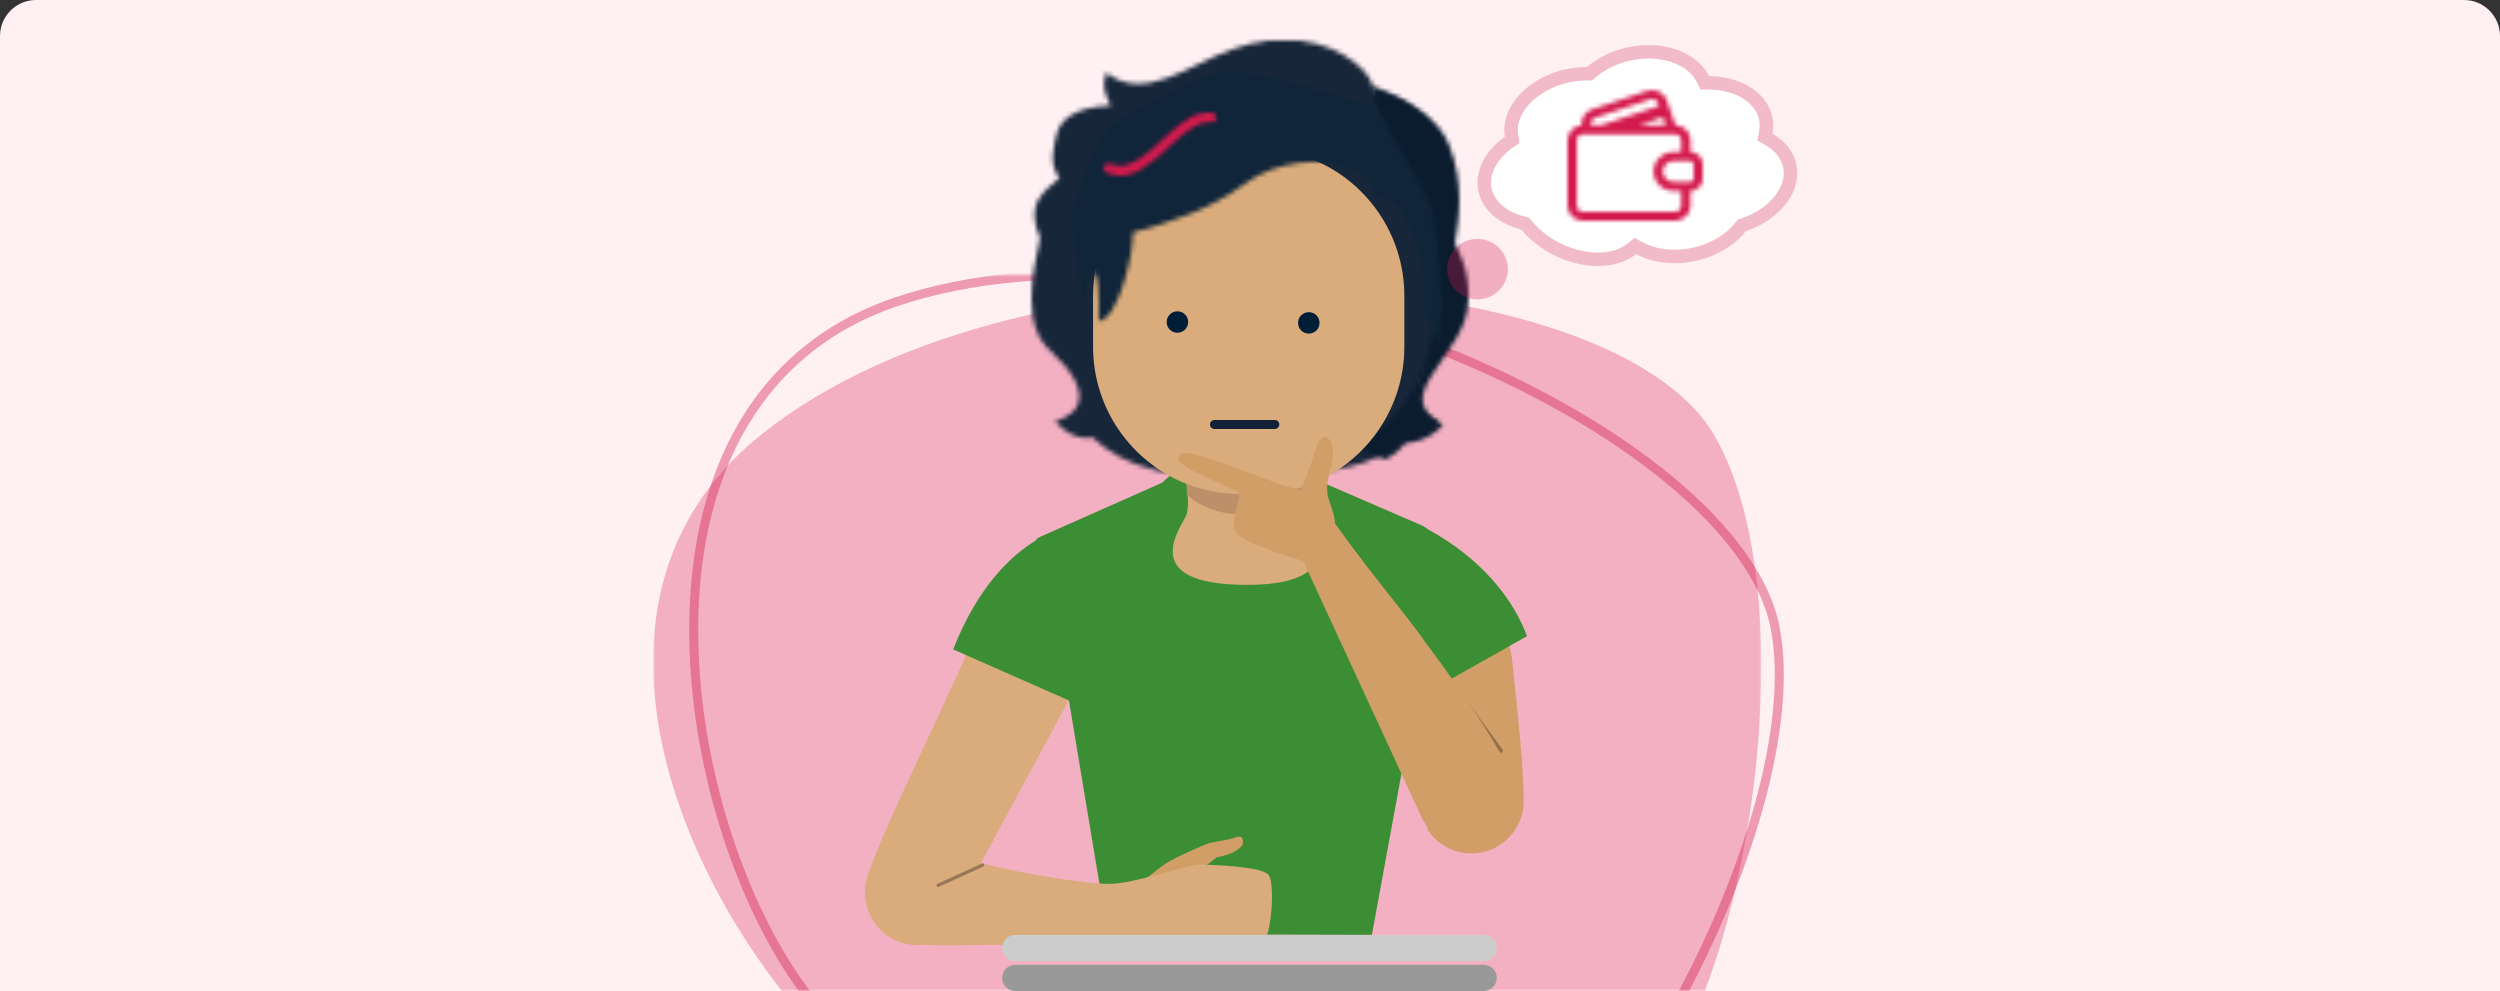
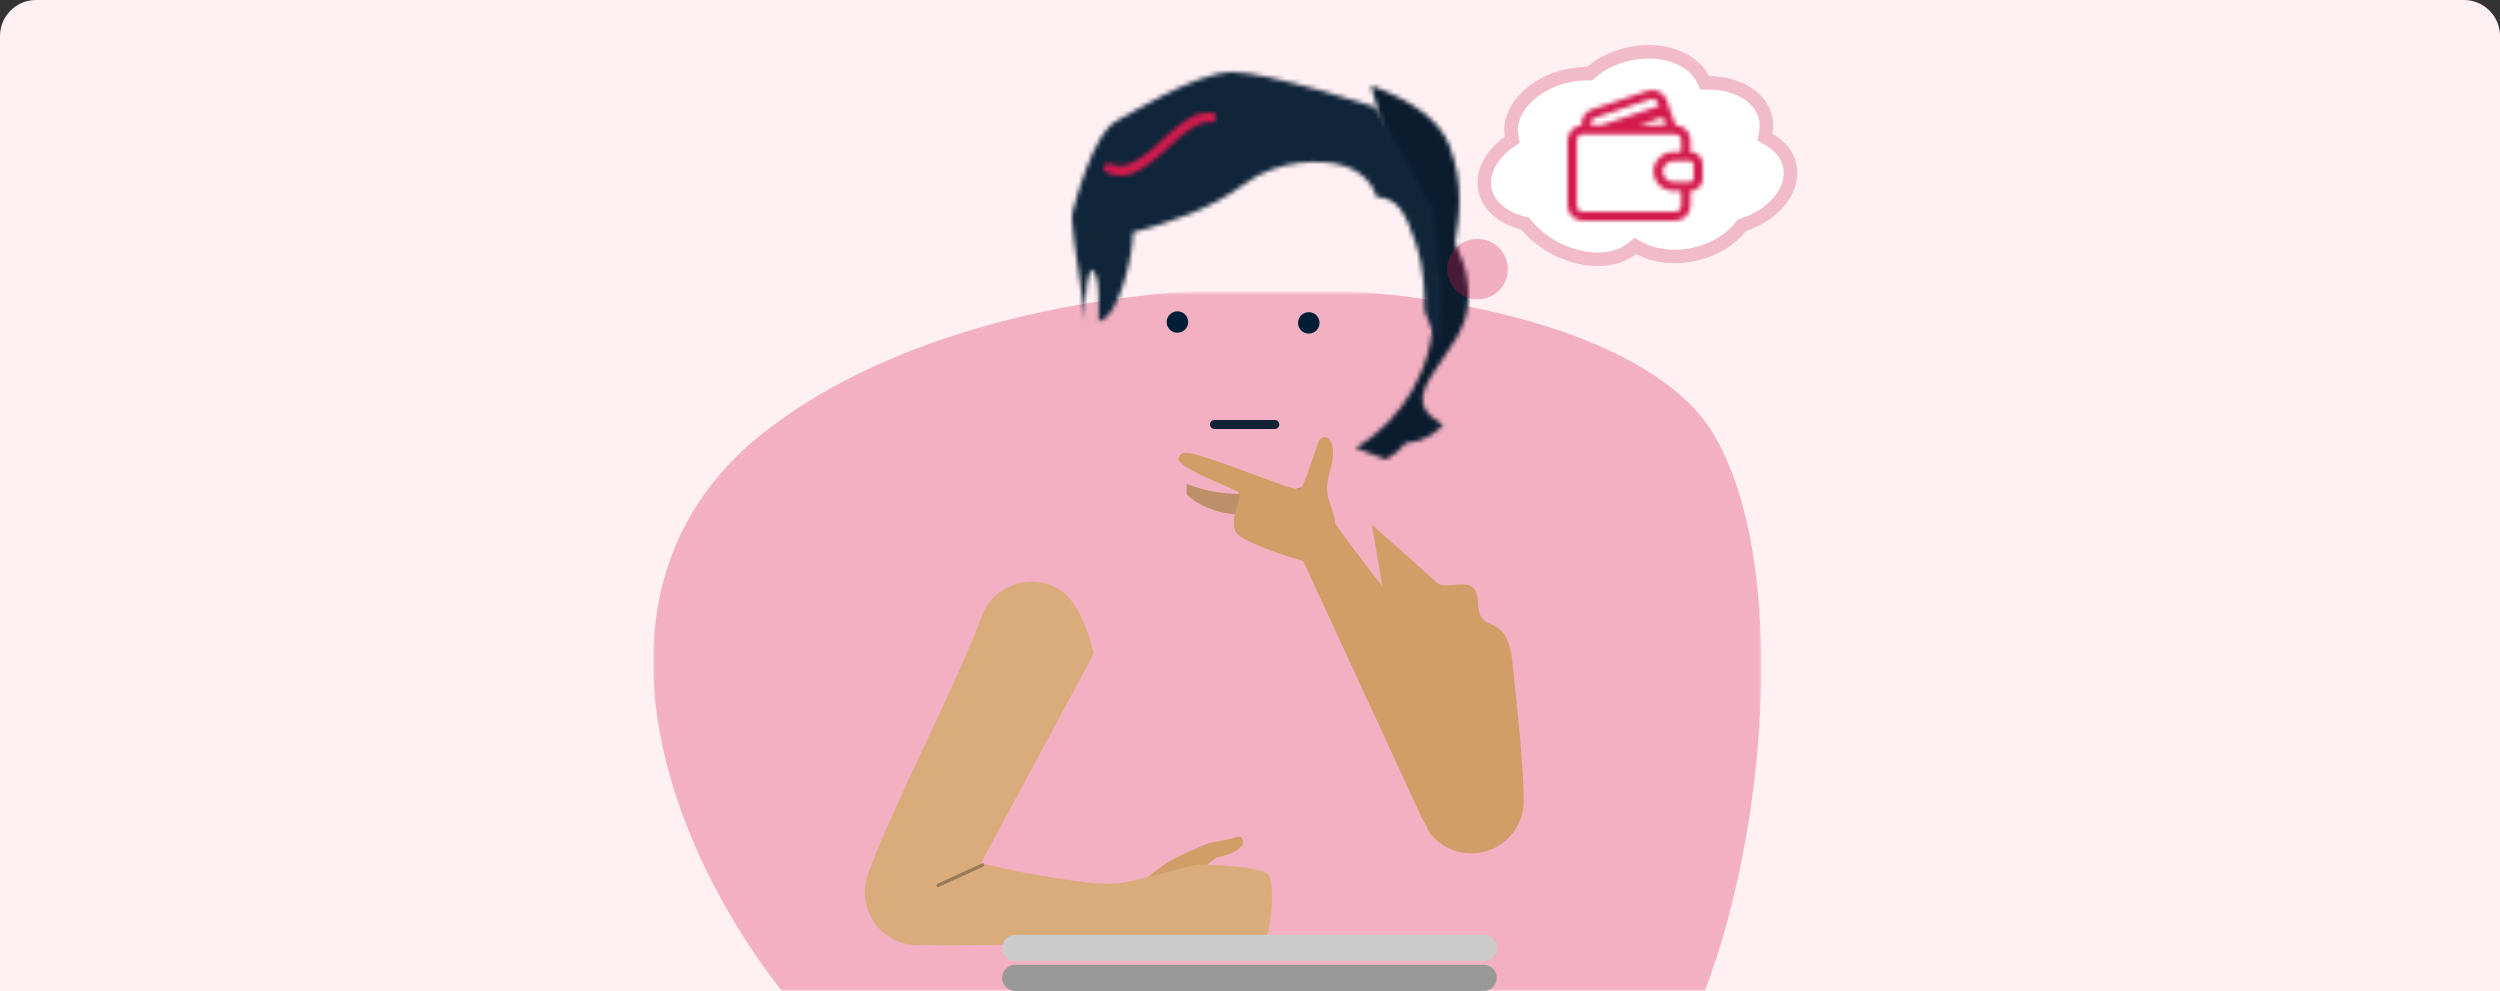
<svg xmlns="http://www.w3.org/2000/svg" xmlns:xlink="http://www.w3.org/1999/xlink" width="555px" height="220px" viewBox="0 0 555 220" version="1.1">
  <rect x="0" y="0" width="555" height="220" fill="#333333" stroke="none" />
  <title>Waarom stijgt premie-OO</title>
  <defs>
-     <path d="M8,0 L547,0 C551.418,-8.11624501e-16 555,3.582 555,8 L555,220 L555,220 L0,220 L0,8 C-5.41083001e-16,3.582 3.582,4.36433818e-15 8,0 Z" id="path-1" />
+     <path d="M8,0 L547,0 C551.418,-8.11624501e-16 555,3.582 555,8 L555,220 L555,220 L0,220 L0,8 C-5.41083001e-16,3.582 3.582,4.36433818e-15 8,0 " id="path-1" />
    <polygon id="path-3" points="0 0 246 0 246 155 0 155" />
-     <polygon id="path-5" points="0 0 245 0 245 159 0 159" />
    <path d="M52.683,0 C50.055,0.292 47.257,0.928 44.318,2.002 L44.318,2.002 C34.841,5.466 24.969,13.732 16.587,7.121 L16.587,7.121 C15.656,10.242 16.029,11.161 17.567,14.436 L17.567,14.436 C8.958,14.738 6.19,18.074 5.576,20.803 L5.576,20.803 C4.96,23.531 3.73,27.474 6.19,30.506 L6.19,30.506 C2.808,33.539 -1.497,35.965 1.885,43.849 L1.885,43.849 C0.039,52.036 -2.113,63.556 4.345,69.018 L4.345,69.018 C14.185,78.115 10.802,82.968 5.268,84.484 L5.268,84.484 C5.268,84.484 8.65,89.033 13.569,88.121 L13.569,88.121 C16.951,91.153 24.638,97.825 46.161,96.916 L46.161,96.916 C67.686,96.007 76.295,94.794 81.521,88.729 L81.521,88.729 C81.521,88.729 86.444,88.729 90.132,84.786 L90.132,84.786 C86.136,82.362 83.368,80.237 87.364,74.173 L87.364,74.173 C91.362,68.109 95.667,64.167 95.973,57.493 L95.973,57.493 C96.283,50.824 93.821,47.184 92.901,45.061 L92.901,45.061 C93.821,39.604 95.051,32.325 91.669,23.836 L91.669,23.836 C88.288,15.344 79.985,11.403 75.99,11.403 L75.99,11.403 C76.204,7.782 69.814,1.201 59.441,0 L59.441,0 L52.683,0 Z" id="path-7" />
    <path d="M7.185,24.451 C7.209,24.524 7.229,24.597 7.252,24.668 L7.252,24.668 C11.46,24.668 13.224,27.78 15.399,34.283 L15.399,34.283 C16.728,38.261 17.195,41.845 17.353,44.791 L17.353,44.791 L17.353,49.451 C17.353,62.719 10.366,74.288 0.012,80.39 L0.012,80.39 L0,80.486 L6.737,83 C8.454,82.023 9.856,80.824 11.066,79.339 L11.066,79.339 C11.066,79.339 15.803,79.339 19.351,75.337 L19.351,75.337 C15.504,72.874 12.844,70.719 16.692,64.561 L16.692,64.561 C20.533,58.402 24.674,54.397 24.975,47.628 L24.975,47.628 C25.27,40.849 22.904,37.157 22.015,35.002 L22.015,35.002 C22.904,29.463 24.087,22.074 20.832,13.448 L20.832,13.448 C18.755,7.954 12.937,3.471 3.376,0 L3.376,0 C7.74,14.349 7.695,23.236 7.185,24.451 L7.185,24.451 Z" id="path-9" />
    <path d="M35.226,0.008 C26.895,0.341 12,9.821 10.232,10.644 L10.232,10.644 C4.513,13.303 0.651,29.406 0.102,31.084 L0.102,31.084 C-0.448,32.762 1.401,43.996 1.401,43.996 L1.401,43.996 L3.052,55.466 C3.01,54.974 2.431,47.909 4.185,43.88 L4.185,43.88 C6.229,44.448 5.951,50.754 5.903,55.305 L5.903,55.305 C10.464,54.789 13.776,39.521 13.501,35.603 L13.501,35.603 C21.752,33.367 30.571,30.541 38.166,24.922 L38.166,24.922 C45.931,19.178 55.687,19.382 60.187,20.756 L60.187,20.756 C64.422,22.05 66.844,24.995 67.67,27.793 L67.67,27.793 C72.046,27.793 73.879,30.952 76.139,37.556 L76.139,37.556 C78.395,44.156 78.257,49.709 78.257,53.064 L78.257,53.064 L81.134,60 C81.134,60 81.701,57.983 81.977,52.668 L81.977,52.668 C82.252,47.351 79.991,30.419 79.991,30.419 L79.991,30.419 L75.651,22.177 L67.412,7.819 C67.412,7.819 43.573,0.002 35.647,0 L35.647,0 C35.501,0 35.361,0.003 35.226,0.008 L35.226,0.008 Z" id="path-11" />
    <path d="M17.675,2.132 L17.193,2.487 C17.031,2.61 16.865,2.738 16.696,2.873 L16.696,2.873 L16.178,3.289 L15.639,3.737 C15.546,3.816 15.454,3.895 15.36,3.976 L15.36,3.976 L14.784,4.474 L14.183,5.008 L13.227,5.871 L12.018,6.977 L11.425,7.508 C11.327,7.593 11.23,7.677 11.135,7.761 L11.135,7.761 L10.576,8.244 L10.035,8.696 C9.858,8.841 9.685,8.981 9.513,9.116 L9.513,9.116 L9.011,9.505 C5.961,11.806 3.869,12.346 1.503,11.378 L1.503,11.378 C0.953,11.152 0.319,11.407 0.085,11.949 L0.085,11.949 C-0.147,12.49 0.112,13.112 0.664,13.336 L0.664,13.336 C4.197,14.784 7.044,13.868 11.16,10.536 L11.16,10.536 L11.716,10.079 C11.81,9.998 11.905,9.919 12.001,9.839 L12.001,9.839 L12.581,9.338 L13.179,8.809 L13.797,8.248 L14.685,7.434 L15.292,6.882 L16.15,6.121 C16.241,6.041 16.332,5.962 16.421,5.884 L16.421,5.884 L16.947,5.435 L17.446,5.018 L17.923,4.632 C18.002,4.57 18.079,4.511 18.154,4.452 L18.154,4.452 L18.601,4.113 C20.711,2.546 22.17,2.019 23.829,2.145 L23.829,2.145 C24.425,2.191 24.947,1.753 24.996,1.168 L24.996,1.168 C25.044,0.583 24.599,0.073 24.003,0.029 L24.003,0.029 C23.761,0.011 23.524,0 23.291,0 L23.291,0 C21.404,0 19.778,0.62 17.675,2.132 L17.675,2.132 Z" id="path-13" />
    <path d="M17.662,0.181 L5.415,4.28 L5.271,4.331 C3.81,4.89 2.956,6.337 3.138,7.807 L3.138,7.807 C1.383,7.941 0,9.37 0,11.111 L0,11.111 L0,25.686 L0.003,25.832 C0.08,27.593 1.576,29 3.41,29 L3.41,29 L23.863,29 L24.012,28.997 C25.826,28.921 27.274,27.469 27.274,25.686 L27.274,25.686 L27.274,22.375 C28.779,22.375 30,21.188 30,19.724 L30,19.724 L30,16.41 C30,14.947 28.779,13.76 27.274,13.76 L27.274,13.76 L27.274,11.111 L27.271,10.967 C27.194,9.252 25.777,7.874 24.012,7.8 L24.012,7.8 L23.969,7.8 L21.997,2.236 L21.945,2.096 C21.42,0.804 20.141,0 18.773,0 L18.773,0 C18.406,0 18.031,0.059 17.662,0.181 L17.662,0.181 Z M5.203,7.745 C5.026,7.082 5.402,6.387 6.08,6.16 L6.08,6.16 L18.329,2.061 L18.432,2.031 C19.114,1.858 19.829,2.224 20.061,2.881 L20.061,2.881 L20.285,3.51 L7.466,7.797 L5.22,7.797 L5.203,7.745 Z M21.172,6.014 L21.804,7.797 L15.841,7.797 L21.172,6.014 Z M3.308,27.008 C2.601,26.957 2.046,26.386 2.046,25.686 L2.046,25.686 L2.046,11.111 L2.049,11.011 C2.101,10.326 2.691,9.786 3.41,9.786 L3.41,9.786 L23.863,9.786 L23.966,9.788 C24.671,9.84 25.228,10.412 25.228,11.111 L25.228,11.111 L25.228,13.76 L23.524,13.76 C21.076,13.76 19.091,15.689 19.091,18.068 L19.091,18.068 L19.093,18.222 C19.177,20.53 21.129,22.375 23.524,22.375 L23.524,22.375 L25.228,22.375 L25.228,25.686 L25.223,25.786 C25.171,26.472 24.584,27.012 23.863,27.012 L23.863,27.012 L3.41,27.012 L3.308,27.008 Z M21.137,18.068 C21.137,16.786 22.206,15.748 23.524,15.748 L23.524,15.748 L27.274,15.748 C27.65,15.748 27.954,16.046 27.954,16.41 L27.954,16.41 L27.954,19.724 C27.954,20.09 27.65,20.385 27.274,20.385 L27.274,20.385 L23.524,20.385 C22.206,20.385 21.137,19.348 21.137,18.068 L21.137,18.068 Z" id="path-15" />
  </defs>
  <g id="OO-2023" stroke="none" stroke-width="1" fill="none" fill-rule="evenodd">
    <g id="Landingpage-OO-2023-Bewuzt" transform="translate(-665, -1194)">
      <g id="Waarom-stijgt-premie-OO" transform="translate(665, 1194)">
        <g id="Card/Item/Image">
          <mask id="mask-2" fill="white">
            <use xlink:href="#path-1" />
          </mask>
          <use id="Mask" fill="#FFF0F3" xlink:href="#path-1" />
          <rect id="Rectangle" mask="url(#mask-2)" x="0" y="0" width="555" height="220" />
        </g>
        <g id="Group-17" transform="translate(145, 9)">
          <path d="M217.911,1.219 C213.742,1.809 210.049,3.524 207.321,5.859 C206.339,5.862 205.335,5.924 204.312,6.068 C195.27,7.348 188.405,13.887 188.977,20.673 C188.996,20.902 189.045,21.122 189.081,21.347 C185.106,24.163 182.69,28.194 183.037,32.323 C183.437,37.049 187.343,40.642 192.729,41.959 C195.166,44.92 198.72,47.445 202.913,48.878 C205.265,49.683 207.574,50.064 209.722,50.064 C213.108,50.064 216.091,49.119 218.203,47.399 C220.585,48.694 223.532,49.433 226.749,49.433 C227.745,49.433 228.765,49.362 229.803,49.215 C235.23,48.446 239.857,45.778 242.579,42.306 C249.581,39.961 254.453,34.399 253.967,28.645 C253.682,25.268 251.609,22.47 248.484,20.665 C248.645,19.811 248.699,18.944 248.626,18.072 C248.122,12.096 242.013,7.926 234.387,7.889 C232.326,3.71 227.144,1 220.978,1 C219.979,1 218.954,1.07 217.911,1.219 Z" id="Path" fill="#FFFFFF" />
          <g id="Group-35-Copy">
            <g id="Liquid-shape" transform="translate(0, 52)">
              <g id="Group-67" opacity="0.3" transform="translate(0, 4)">
                <mask id="mask-4" fill="white">
                  <use xlink:href="#path-3" />
                </mask>
                <g id="Clip-66" />
                <path d="M235.372,31.322 C212.112,-7.604 83.346,-15.752 24.194,31.322 C-9.436,58.085 -3.728,100.732 15.432,135.19 C29.972,161.34 52.26,182.772 70.981,188.965 C114.369,203.319 190.564,195.794 210.458,186.876 C240.732,173.304 258.63,70.248 235.372,31.322 Z" id="Fill-65" fill="#D41A4D" mask="url(#mask-4)" />
              </g>
              <g id="Group-70" opacity="0.4" transform="translate(7, 0)">
                <mask id="mask-6" fill="white">
                  <use xlink:href="#path-5" />
                </mask>
                <g id="Clip-69" />
                <path d="M46.603,5.063 C14.004,16.081 -0.986,46.63 1.21,86.366 C3.097,120.491 18.046,156.122 36.251,170.769 C40.956,174.554 46.431,178.256 52.527,181.826 L54.064,182.716 C58.455,185.23 63.151,187.676 68.102,190.039 L69.859,190.869 C70.743,191.283 71.635,191.693 72.534,192.101 L74.342,192.914 C77.978,194.531 81.729,196.103 85.578,197.625 L87.51,198.381 C87.834,198.507 88.158,198.632 88.483,198.756 L90.438,199.5 L92.409,200.234 L94.394,200.96 C95.058,201.2 95.724,201.439 96.393,201.677 L98.406,202.384 C99.415,202.735 100.429,203.083 101.448,203.427 L103.492,204.11 C103.834,204.223 104.176,204.335 104.518,204.448 L106.579,205.116 L107.32,205.353 L108.801,205.821 L110.279,206.28 L111.754,206.732 L113.225,207.176 L115.425,207.826 L116.885,208.248 L118.339,208.662 L119.788,209.068 L121.229,209.464 L122.663,209.852 L124.089,210.231 L125.507,210.6 L126.916,210.961 L129.01,211.484 L130.393,211.821 L132.446,212.309 L133.8,212.621 L135.142,212.924 L136.47,213.217 L138.436,213.638 L140.368,214.036 L141.637,214.288 L143.511,214.647 L144.738,214.872 L145.948,215.088 L147.14,215.292 C147.337,215.325 147.533,215.357 147.728,215.39 L148.892,215.577 L150.035,215.754 L151.158,215.919 L152.26,216.073 C152.442,216.098 152.623,216.122 152.803,216.146 L153.873,216.283 L154.921,216.408 L155.945,216.522 L156.946,216.624 L157.923,216.713 L158.875,216.791 L159.802,216.857 C159.954,216.867 160.105,216.876 160.255,216.885 L161.143,216.932 C161.289,216.939 161.433,216.945 161.577,216.951 L162.424,216.98 C163.952,217.021 165.341,217 166.574,216.91 C200.307,214.486 251.42,122.742 243.098,78.328 C238.992,56.42 209.036,31.986 168.231,15.694 C125.543,-1.349 79.792,-6.154 46.603,5.063 Z M167.492,17.561 C207.72,33.622 237.189,57.659 241.132,78.7 C249.254,122.047 198.816,212.58 166.431,214.907 L165.762,214.947 C165.192,214.975 164.59,214.992 163.957,214.992 L163.184,214.988 C163.052,214.986 162.92,214.984 162.786,214.981 L161.97,214.958 L161.127,214.923 L160.257,214.875 L159.36,214.816 L158.437,214.744 C158.281,214.731 158.124,214.718 157.966,214.704 L157.006,214.614 L156.022,214.513 C155.856,214.495 155.688,214.477 155.52,214.458 L154.501,214.339 C154.329,214.318 154.156,214.297 153.982,214.275 L152.928,214.139 L151.852,213.992 C151.671,213.966 151.489,213.94 151.306,213.914 L150.199,213.749 L149.07,213.574 L147.922,213.388 L146.755,213.19 L144.969,212.874 L143.757,212.65 L142.526,212.415 L141.28,212.17 L140.017,211.915 L138.739,211.65 L137.446,211.374 L136.139,211.088 L134.153,210.641 L132.813,210.331 L130.78,209.848 L129.411,209.514 L127.337,208.995 L125.241,208.456 L123.125,207.896 L121.704,207.512 L120.276,207.119 L118.841,206.717 L116.678,206.098 L115.228,205.675 L113.774,205.244 L112.316,204.804 L110.854,204.357 L109.39,203.901 L107.188,203.203 C106.505,202.983 105.823,202.762 105.143,202.539 L103.108,201.866 L101.086,201.183 C100.414,200.954 99.744,200.723 99.076,200.491 L97.079,199.789 C93.761,198.612 90.499,197.396 87.304,196.146 L85.395,195.391 C85.078,195.265 84.762,195.138 84.447,195.011 L82.562,194.244 C82.25,194.116 81.938,193.987 81.627,193.858 L79.769,193.079 C76.378,191.645 73.079,190.171 69.885,188.663 L68.153,187.837 C67.005,187.284 65.872,186.726 64.753,186.165 L63.087,185.319 C62.535,185.036 61.988,184.752 61.444,184.468 L59.824,183.61 C51.247,179.019 43.689,174.179 37.502,169.201 C19.791,154.952 5.065,119.854 3.208,86.255 C1.056,47.333 15.62,17.654 47.241,6.967 C79.92,-4.078 125.207,0.679 167.492,17.561 Z" id="Stroke-68" fill="#D41A4D" fill-rule="nonzero" mask="url(#mask-6)" />
              </g>
            </g>
            <g id="Group-74" transform="translate(84, 0)">
              <mask id="mask-8" fill="white">
                <use xlink:href="#path-7" />
              </mask>
              <g id="Clip-73" />
-               <polygon id="Fill-72" fill="#182639" mask="url(#mask-8)" points="-3.447 99.155 97.614 99.155 97.614 -1.328 -3.447 -1.328" />
            </g>
            <g id="Group-77" transform="translate(156, 10)">
              <mask id="mask-10" fill="white">
                <use xlink:href="#path-9" />
              </mask>
              <g id="Clip-76" />
              <polygon id="Fill-75" fill="#0B1C2F" mask="url(#mask-10)" points="-1.315 84.323 26.585 84.323 26.585 -1.325 -1.315 -1.325" />
            </g>
            <g id="Group-100" transform="translate(47, 24)">
              <path d="M117.746,113.99 L112.567,83.495 C112.567,83.495 124.54,94.103 126.981,96.339 C129.421,98.575 136.027,93.604 136.142,100.913 C136.268,108.419 142.475,102.162 143.729,113.858 L143.989,116.277 C145.148,127.148 146.223,137.759 146.273,144.716 C146.321,151.736 140.223,157.201 133.272,156.377 C129.835,155.966 126.893,154.084 125.051,151.402 C125.051,151.402 111.851,108.501 117.746,113.99" id="Fill-78" fill="#D19E68" />
              <path d="M50.832,112.092 L20.131,169.079 C18.134,174.619 14.999,177.821 9.249,176.573 C2.349,175.067 -1.675,167.846 0.672,161.169 C5.671,146.951 20.717,118.209 25.874,103.974 C28.382,97.041 36.512,94.047 42.899,97.697 C46.243,99.608 48.887,104.407 50.832,112.092" id="Fill-80" fill="#DAAC7B" />
-               <path d="M98.226,71.347 L101.217,73.947 L122.957,83.346 C123.784,83.648 124.49,84.068 125.085,84.58 C130.052,87.221 141.875,94.695 147,108.218 L122.16,122.238 L112.559,174.548 L53.937,174.396 L45.3,122.503 L19.604,111.169 C25.16,97.024 32.617,90.227 37.908,87.013 C38.063,86.671 38.402,86.379 38.995,86.144 L65.989,74.159 C67.991,72.208 69.306,71.347 69.675,71.347 L98.226,71.347 Z" id="Fill-82" fill="#3C8E34" />
              <path d="M68.739,164.778 C69.026,164.325 71.519,162.859 72.223,162.063 C72.923,161.268 77.463,157.86 78.051,157.357 C79.093,157.169 80.88,156.661 81.795,156.193 C82.717,155.717 83.769,154.888 83.883,154.466 C84.019,153.96 84.129,152.237 82.446,152.845 C79.985,153.738 77.545,153.753 76.091,154.29 C74.638,154.825 69.166,157.235 67.205,158.442 C65.329,159.598 64.401,160.605 63.433,161.227 C62.608,161.757 60.568,163.634 59.969,164.751 L63.843,170.912 C64.724,169.758 68.618,164.976 68.739,164.778" id="Fill-84" fill="#D19E68" />
              <path d="M33.885,160.464 C43.797,162.302 50.608,163.221 54.314,163.221 C59.875,163.221 71.4,158.954 74.361,158.954 C77.322,158.954 88.061,159.356 89.596,161.208 C91.129,163.059 90.287,175.124 88.216,176.426 C86.144,177.728 74.651,179.136 69.744,179.136 C64.838,179.136 60.913,177.304 56.161,176.864 C51.408,176.426 24.191,176.864 17.132,176.864 C10.073,176.864 3.55,175.539 3.112,166.645 C2.673,157.753 11.468,155.713 18.839,157.188 C23.754,158.171 28.769,159.264 33.885,160.464" id="Fill-86" fill="#DAAC7B" />
              <path d="M33.404,181.18 L137.356,181.18 C138.976,181.18 140.287,182.482 140.287,184.09 C140.287,185.696 138.976,187 137.356,187 L33.404,187 C31.787,187 30.474,185.696 30.474,184.09 C30.474,182.482 31.787,181.18 33.404,181.18" id="Fill-88" fill="#999999" />
              <path d="M33.404,174.548 L137.356,174.548 C138.976,174.548 140.287,175.85 140.287,177.458 C140.287,179.064 138.976,180.368 137.356,180.368 L33.404,180.368 C31.787,180.368 30.474,179.064 30.474,177.458 C30.474,175.85 31.787,174.548 33.404,174.548" id="Fill-90" fill="#CCCCCC" />
              <path d="M26.089,158.654 C26.25,158.58 26.427,158.684 26.486,158.884 C26.535,159.051 26.486,159.232 26.375,159.33 L26.301,159.378 L16.335,163.912 C16.176,163.986 15.997,163.882 15.939,163.682 C15.891,163.516 15.94,163.334 16.05,163.236 L16.124,163.188 L26.089,158.654 Z" id="Fill-92" fill-opacity="0.3" fill="#000000" />
-               <path d="M133.524,122.894 C133.696,122.829 133.895,122.883 134.008,123.038 L141.567,133.433 L141.621,133.533 C141.685,133.704 141.631,133.904 141.475,134.017 C141.29,134.153 141.029,134.112 140.894,133.926 L133.335,123.531 L133.281,123.431 C133.217,123.261 133.271,123.061 133.427,122.946 L133.524,122.894 Z" id="Fill-94" fill-opacity="0.3" fill="#000000" />
-               <path d="M87.156,0 C105.156,0 119.767,14.636 119.767,32.696 L119.767,43.954 C119.767,58.373 110.453,70.609 97.538,74.957 L98.199,80.355 C98.199,80.355 110.665,96.841 84.952,96.841 C59.239,96.841 70.897,83.356 71.467,81.06 C71.967,79.041 71.641,76.026 71.403,74.416 C59.262,69.659 50.661,57.816 50.661,43.954 L50.661,32.696 C50.661,14.636 65.261,0 83.273,0 L87.156,0 Z" id="Fill-96" fill="#DAAC7B" />
              <path d="M71.457,74.438 C75.121,75.867 79.106,76.65 83.273,76.65 L87.156,76.65 C90.749,76.65 94.206,76.067 97.44,74.989 L97.44,76.602 C97.44,76.602 93.479,81.309 84.537,81.309 C75.609,81.309 71.457,76.778 71.457,76.778 L71.457,74.438 Z" id="Fill-98" fill="#BD906A" />
            </g>
            <g id="Group-103" transform="translate(93, 7)">
              <mask id="mask-12" fill="white">
                <use xlink:href="#path-11" />
              </mask>
              <g id="Clip-102" />
              <polygon id="Fill-101" fill="#10253A" mask="url(#mask-12)" points="-1.77 61.333 83.574 61.333 83.574 -1.333 -1.77 -1.333" />
            </g>
            <g id="Group-106" transform="translate(100, 16)">
              <mask id="mask-14" fill="white">
                <use xlink:href="#path-13" />
              </mask>
              <g id="Clip-105" />
              <polygon id="Fill-104" fill="#D41A4D" mask="url(#mask-14)" points="-5.34 -0.239 24.555 -7.59 30.238 14.883 0.341 22.235" />
            </g>
            <g id="Group-123" transform="translate(114, 1)">
              <path d="M4.774,61.492 C4.774,62.808 3.707,63.871 2.386,63.871 C1.067,63.871 0,62.808 0,61.492 C0,60.176 1.067,59.113 2.386,59.113 C3.707,59.098 4.774,60.176 4.774,61.492" id="Fill-107" fill="#001F37" />
              <path d="M33.938,61.682 C33.938,62.998 32.875,64.061 31.551,64.061 C30.231,64.061 29.165,62.998 29.165,61.682 C29.165,60.366 30.231,59.303 31.551,59.303 C32.875,59.288 33.938,60.366 33.938,61.682" id="Fill-109" fill="#001F37" />
              <line x1="24.006" y1="84.233" x2="10.613" y2="84.233" id="Stroke-111" stroke="#132136" stroke-width="2" stroke-linecap="round" />
              <path d="M75.74,49.751 C75.74,53.458 72.725,56.461 69.004,56.461 C65.285,56.461 62.269,53.458 62.269,49.751 C62.269,46.044 65.285,43.041 69.004,43.041 C72.725,43.041 75.74,46.044 75.74,49.751" id="Fill-113" fill="#D41A4D" opacity="0.3" />
              <path d="M37.16,105.215 C37.411,104.537 35.648,100.216 35.684,99.744 C35.795,98.271 35.121,98.987 36.436,93.852 C37.883,88.209 35.696,87.167 35.696,87.167 C35.696,87.167 34.191,86.265 33.32,89.057 C32.55,91.527 29.864,99.861 28.465,100.52 C27.068,101.18 37.16,105.215 37.16,105.215" id="Fill-115" fill="#D19E68" />
              <path d="M31.553,114.893 C25.893,113.308 19.471,111.163 16.255,109.02 C12.676,106.634 17.502,100.088 15.694,99.138 C11.645,97.014 2.066,93.619 2.65,91.705 C3.232,89.791 4.777,90.206 12.349,92.798 L26.403,97.942 C26.403,97.942 37.043,100.114 37.364,105.944 C37.634,110.825 31.553,114.893 31.553,114.893" id="Fill-117" fill="#D19E68" />
              <path d="M34.52,102.037 C43.019,114.776 52.989,126.053 57.509,132.704 C57.509,132.704 79.959,162.162 78.441,168.922 C76.909,175.742 69.727,179.672 63.125,177.311 C59.863,176.141 57.416,173.652 56.221,170.637 L26.041,105.298 C26.659,105.474 34.52,102.037 34.52,102.037" id="Fill-119" fill="#D19E68" />
              <path d="M103.911,0.219 C99.742,0.809 96.049,2.524 93.321,4.859 C92.339,4.862 91.335,4.924 90.312,5.068 C81.27,6.348 74.405,12.887 74.977,19.673 C74.996,19.902 75.045,20.122 75.081,20.347 C71.106,23.163 68.69,27.194 69.037,31.323 C69.437,36.049 73.343,39.642 78.729,40.959 C81.166,43.92 84.72,46.445 88.913,47.878 C91.265,48.683 93.574,49.064 95.722,49.064 C99.108,49.064 102.091,48.119 104.203,46.399 C106.585,47.694 109.532,48.433 112.749,48.433 C113.745,48.433 114.765,48.362 115.803,48.215 C121.23,47.446 125.857,44.778 128.579,41.306 C135.581,38.961 140.453,33.399 139.967,27.645 C139.682,24.268 137.609,21.47 134.484,19.665 C134.645,18.811 134.699,17.944 134.626,17.072 C134.122,11.096 128.013,6.926 120.387,6.889 C118.326,2.71 113.144,0 106.978,0 C105.979,0 104.954,0.07 103.911,0.219 Z M106.978,2.998 C111.921,2.998 116.125,5.044 117.687,8.211 L118.51,9.877 L120.374,9.886 C126.533,9.916 131.266,13.045 131.627,17.322 C131.675,17.901 131.642,18.502 131.528,19.11 L131.135,21.194 L132.975,22.258 C135.36,23.636 136.779,25.638 136.97,27.895 C137.323,32.088 133.392,36.533 127.621,38.464 L126.763,38.75 L126.207,39.461 C123.859,42.457 119.812,44.62 115.38,45.248 C114.5,45.372 113.614,45.435 112.749,45.435 C110.107,45.435 107.652,44.858 105.646,43.767 L103.866,42.8 L102.299,44.077 C100.725,45.36 98.39,46.066 95.722,46.066 C93.836,46.066 91.874,45.721 89.889,45.044 C86.384,43.845 83.247,41.719 81.055,39.057 L80.419,38.285 L79.445,38.049 C75.15,36.998 72.311,34.324 72.036,31.073 C71.792,28.183 73.582,25.086 76.824,22.789 L78.344,21.712 L78.052,19.878 L78.008,19.623 C77.996,19.556 77.983,19.488 77.975,19.421 C77.542,14.29 83.386,9.077 90.735,8.035 C91.57,7.918 92.419,7.86 93.33,7.857 L94.441,7.854 L95.283,7.133 C97.689,5.074 100.904,3.672 104.334,3.187 C105.22,3.061 106.108,2.998 106.978,2.998" id="Fill-121" fill="#D41A4D" opacity="0.295" />
            </g>
            <g id="Group-126" transform="translate(203, 11)">
              <mask id="mask-16" fill="white">
                <use xlink:href="#path-15" />
              </mask>
              <g id="Clip-125" />
              <polygon id="Fill-124" fill="#D41A4D" mask="url(#mask-16)" points="-0.682 29.662 30.681 29.662 30.681 -0.816 -0.682 -0.816" />
            </g>
          </g>
        </g>
      </g>
    </g>
  </g>
</svg>